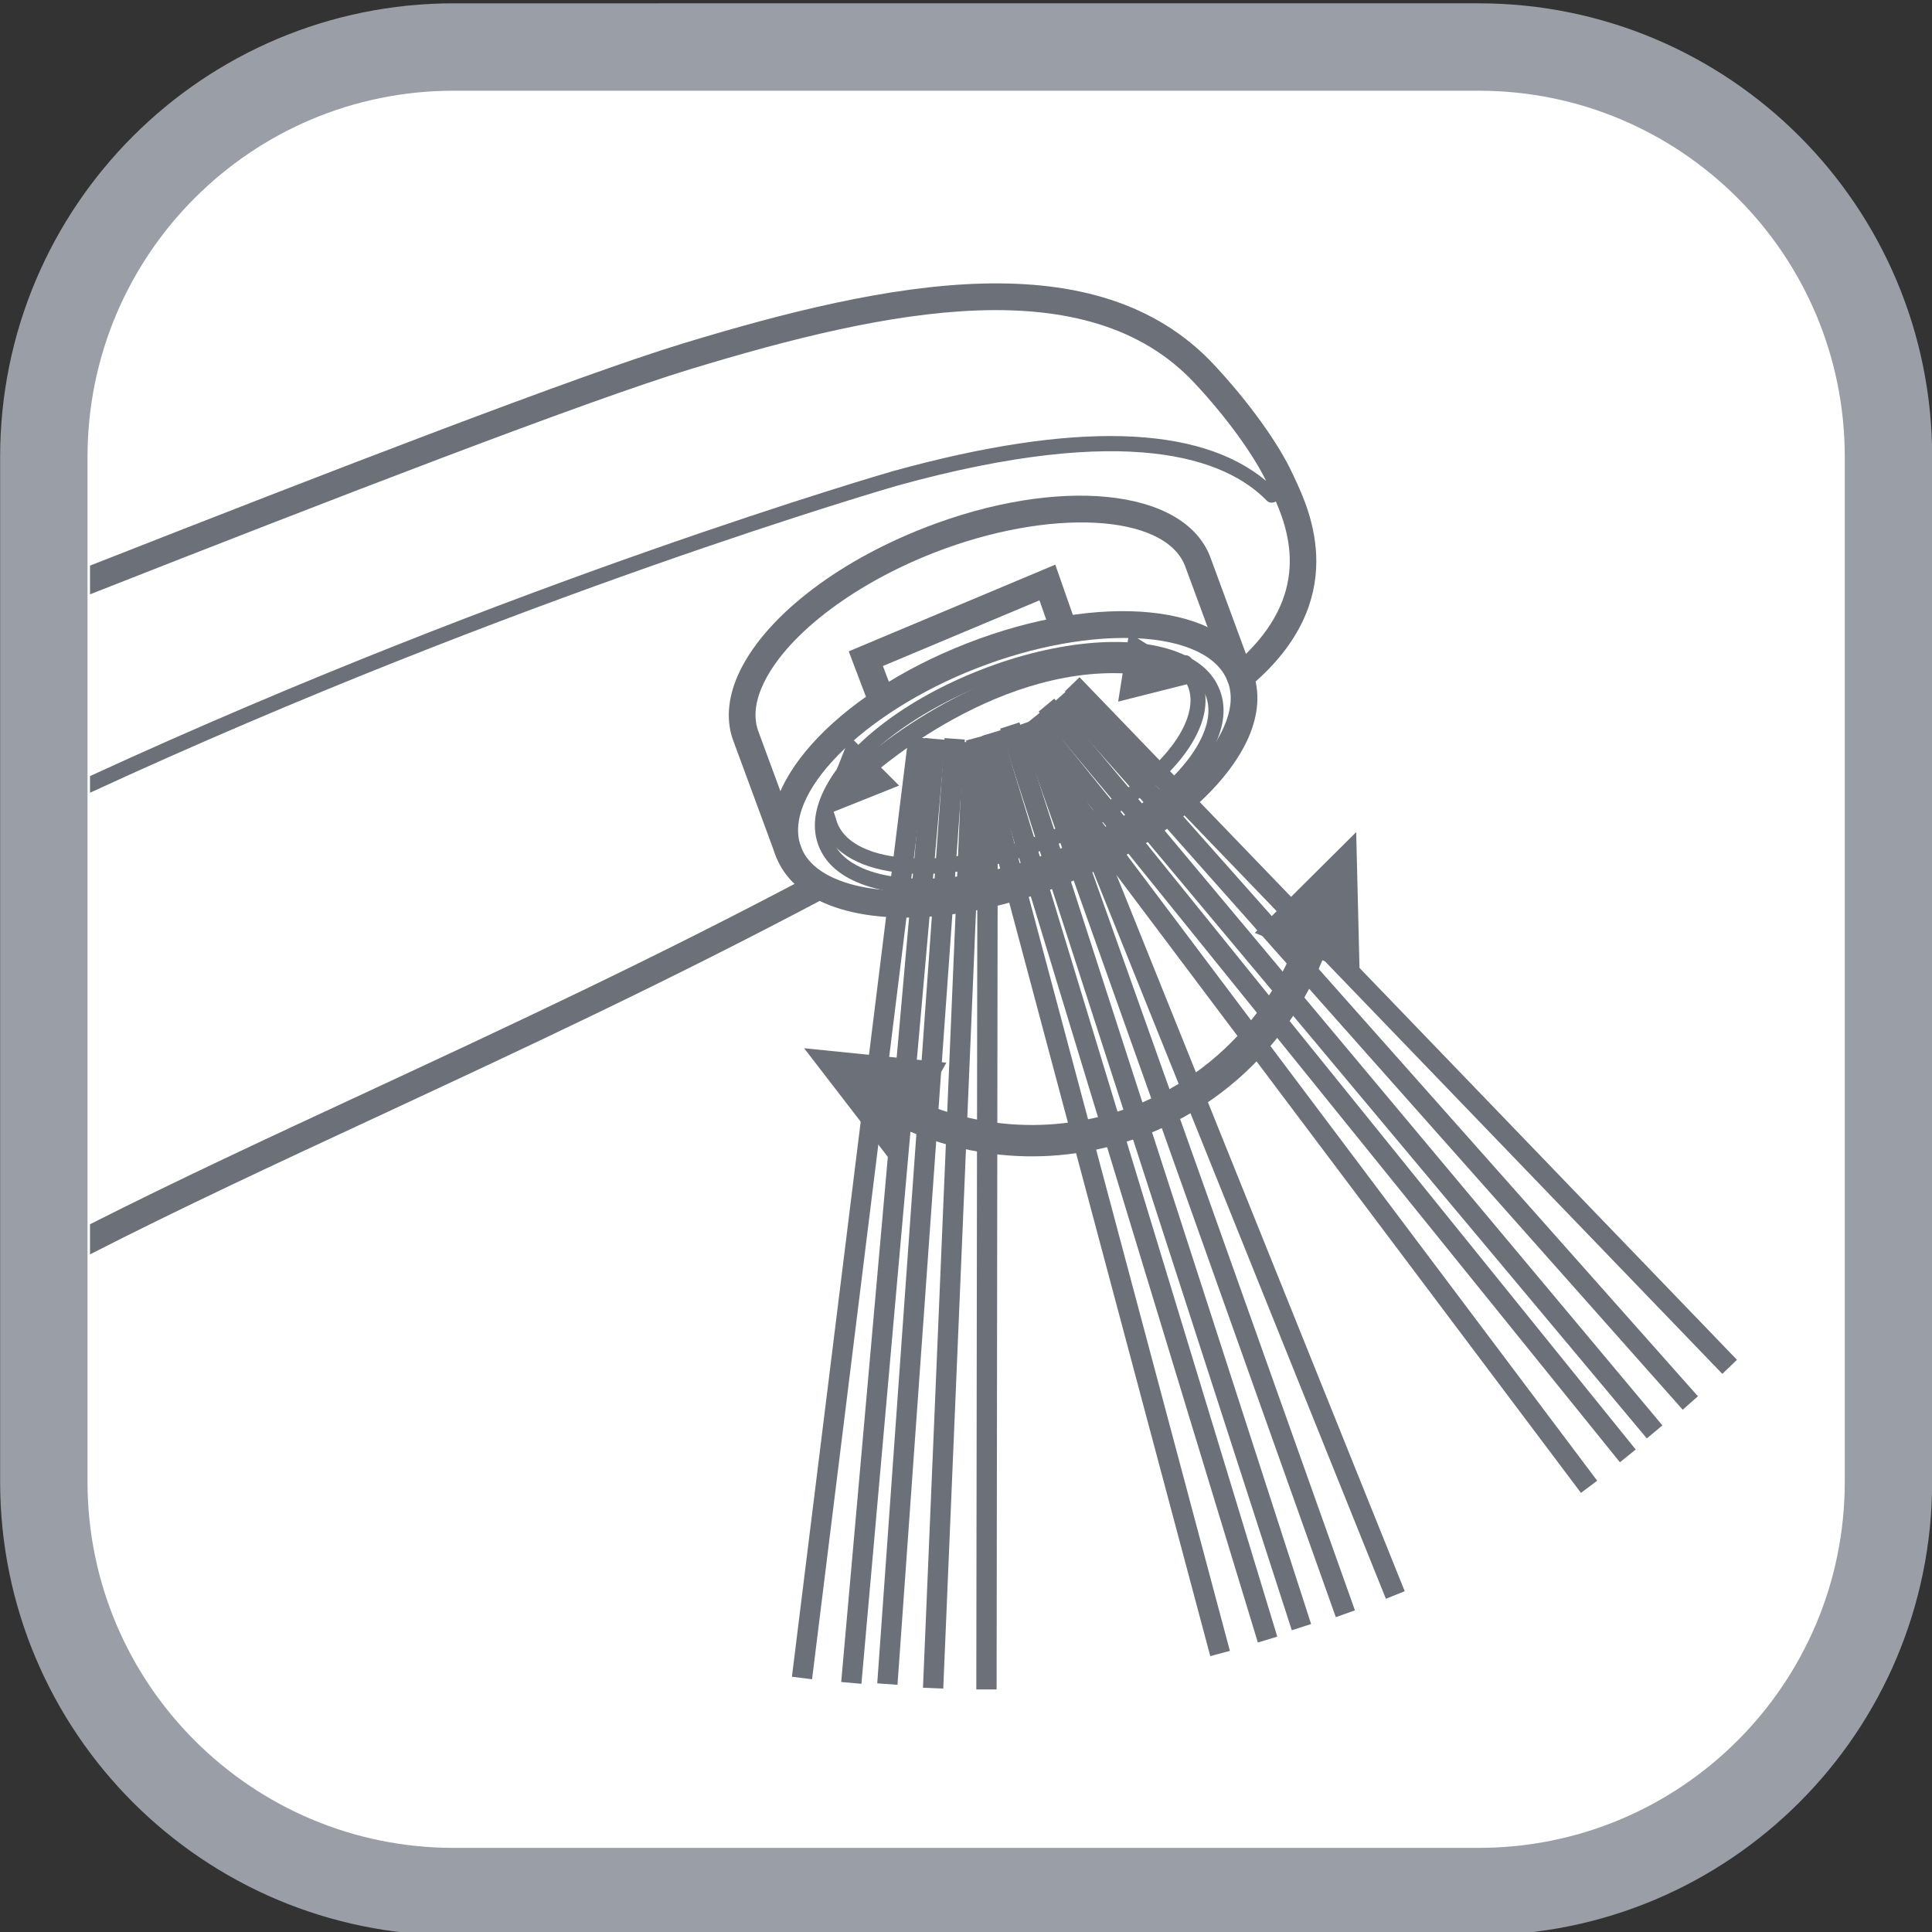
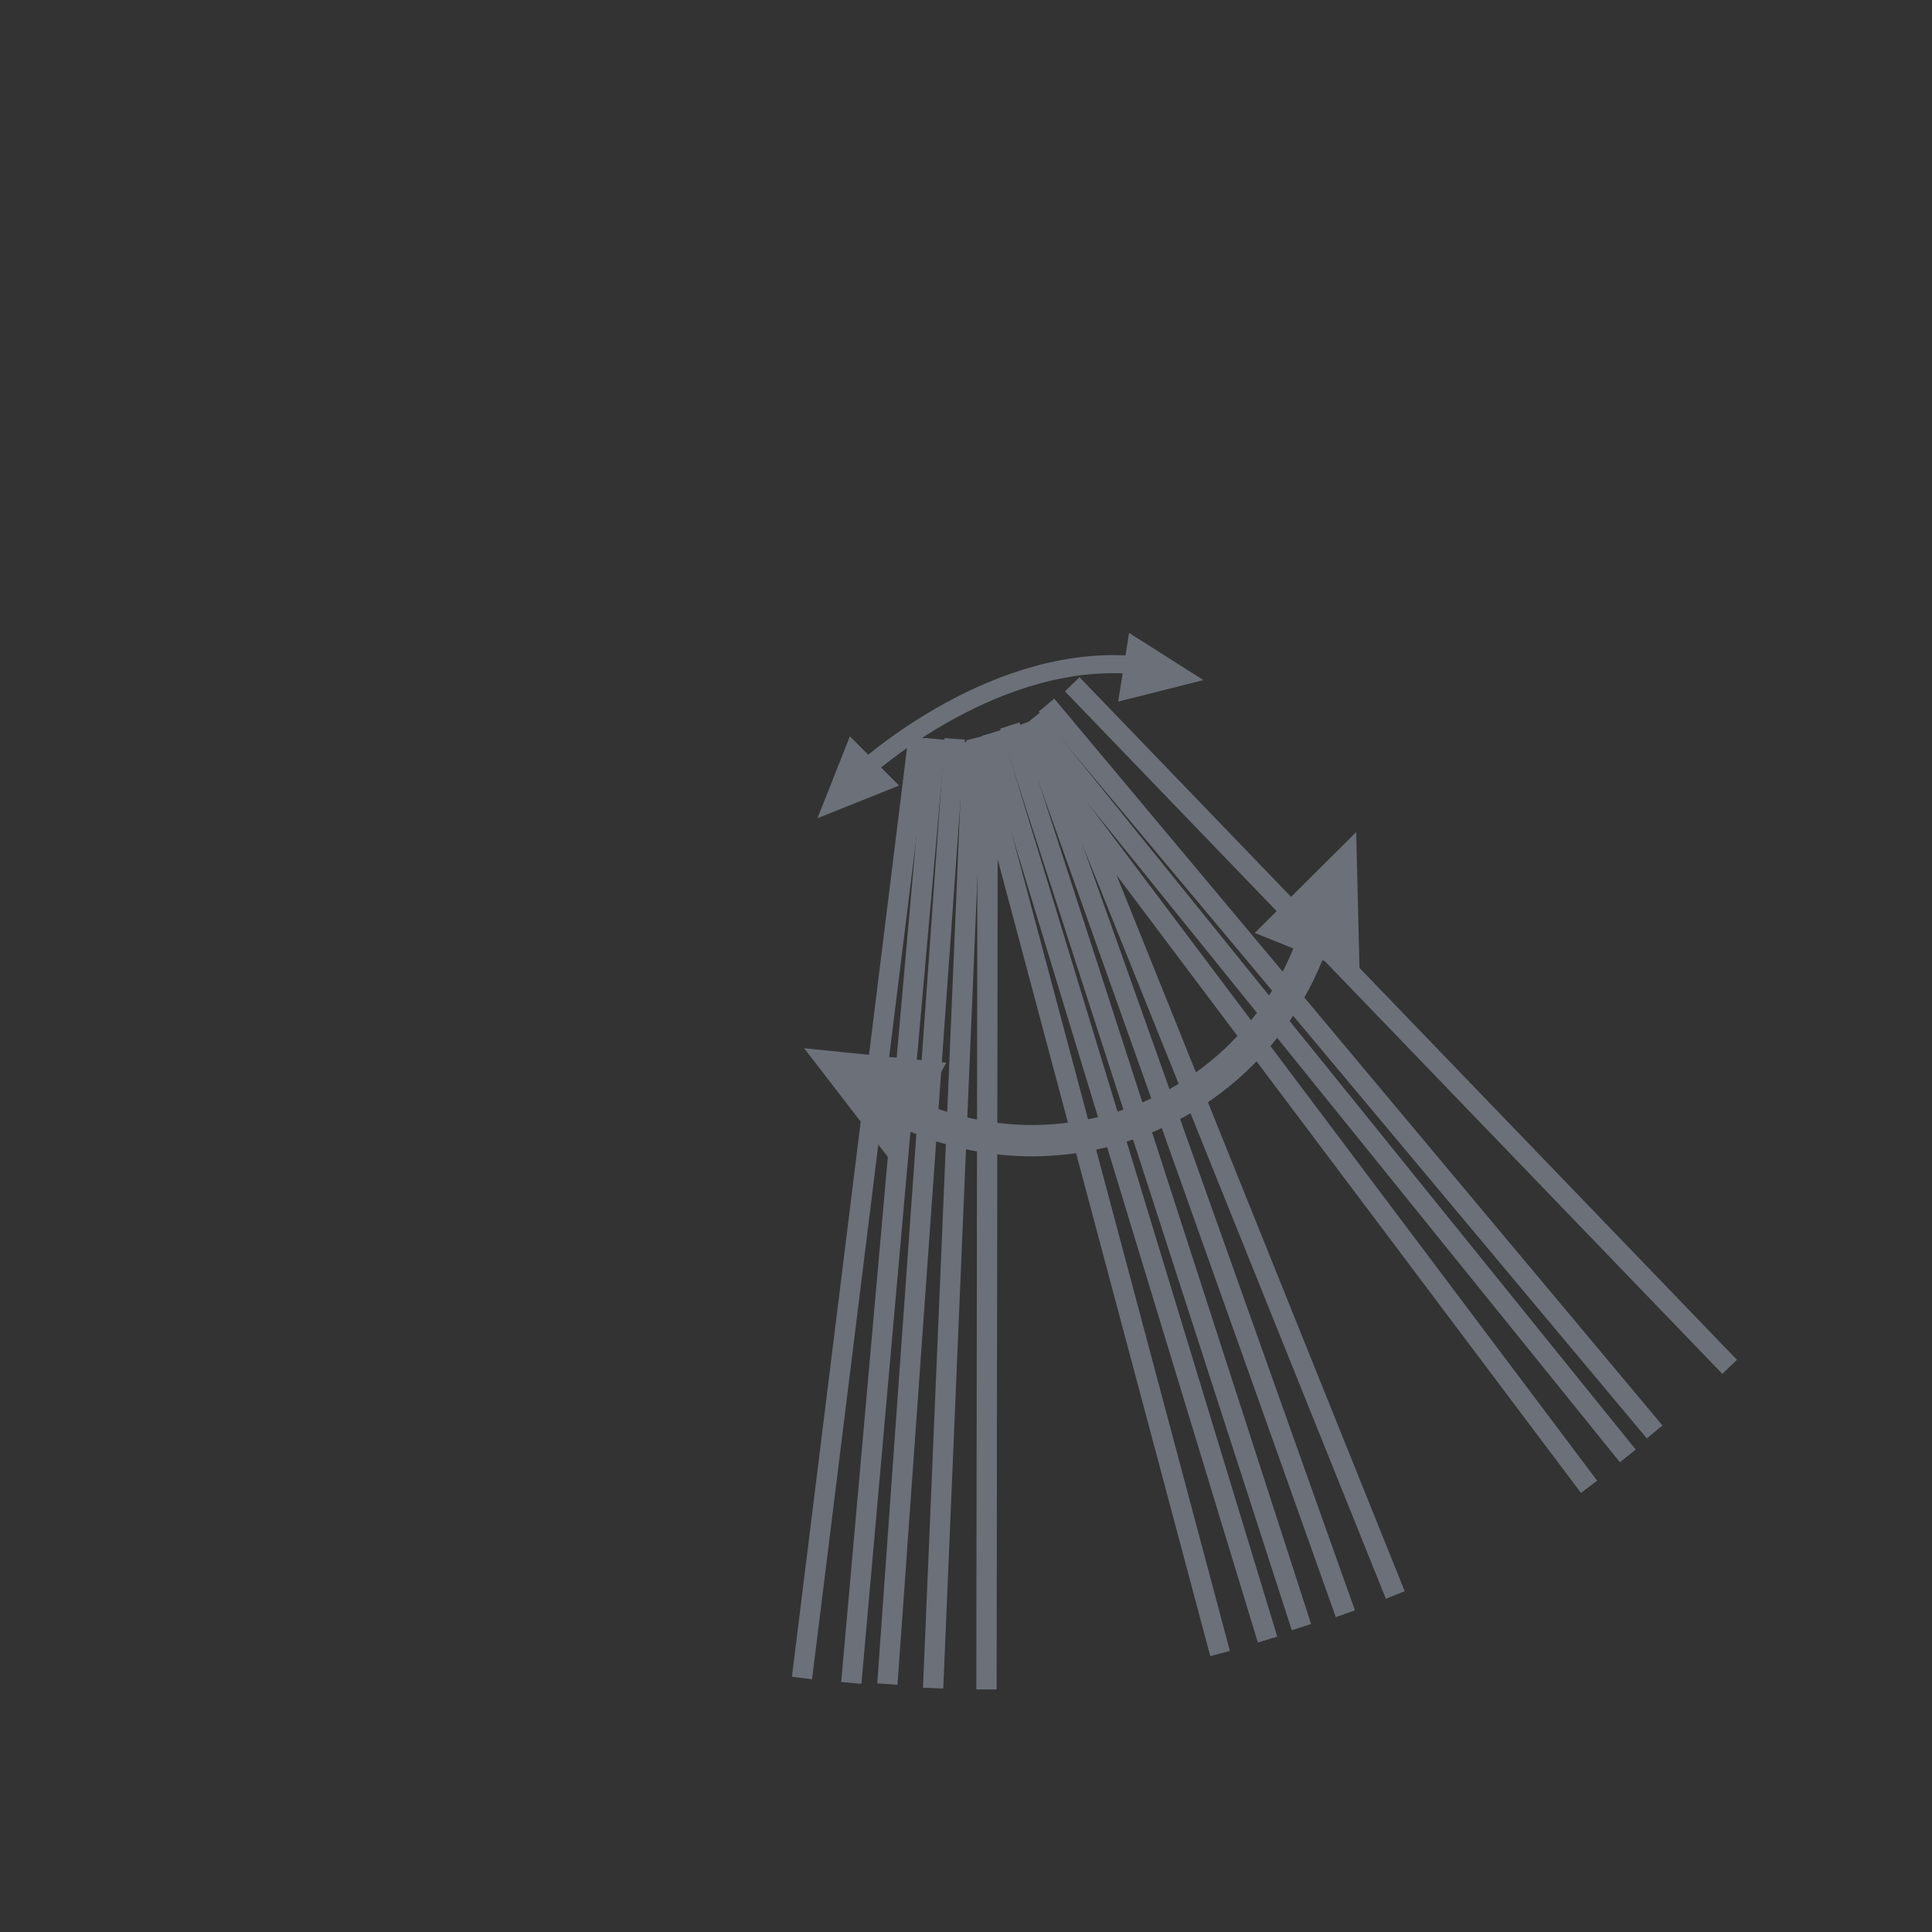
<svg xmlns="http://www.w3.org/2000/svg" xmlns:ns1="http://www.inkscape.org/namespaces/inkscape" xmlns:ns2="http://sodipodi.sourceforge.net/DTD/sodipodi-0.dtd" width="62" height="62" viewBox="0 0 16.404 16.404" version="1.1" id="svg2603" ns1:version="0.92.3 (2405546, 2018-03-11)" ns2:docname="ico-4.7.svg">
  <rect x="0" y="0" width="16.404" height="16.404" fill="#333333" stroke="none" />
  <defs id="defs2597">
    <clipPath id="clipPath80" clipPathUnits="userSpaceOnUse">
      <path id="path78" d="M 34.843,34.843 H 905.079 V 658.465 H 34.843 Z" ns1:connector-curvature="0" />
    </clipPath>
    <clipPath id="clipPath1498" clipPathUnits="userSpaceOnUse">
      <path id="path1496" d="M 34.843,34.843 H 905.079 V 658.465 H 34.843 Z" ns1:connector-curvature="0" />
    </clipPath>
    <clipPath id="clipPath1464" clipPathUnits="userSpaceOnUse">
      <path id="path1462" d="M 34.843,34.843 H 905.079 V 658.465 H 34.843 Z" ns1:connector-curvature="0" />
    </clipPath>
    <clipPath id="clipPath1364" clipPathUnits="userSpaceOnUse">
-       <path id="path1362" d="M 34.843,34.843 H 905.079 V 658.465 H 34.843 Z" ns1:connector-curvature="0" />
-     </clipPath>
+       </clipPath>
  </defs>
  <ns2:namedview id="base" pagecolor="#ffffff" bordercolor="#666666" borderopacity="1.0" ns1:pageopacity="0.0" ns1:pageshadow="2" ns1:zoom="5.6" ns1:cx="-8.6038219" ns1:cy="8.5938854" ns1:document-units="mm" ns1:current-layer="layer1" showgrid="false" units="px" ns1:window-width="1920" ns1:window-height="1137" ns1:window-x="1272" ns1:window-y="-8" ns1:window-maximized="1" />
  <g ns1:label="Vrstva 1" ns1:groupmode="layer" id="layer1" transform="translate(0,-280.596)">
    <g id="g1358" transform="matrix(0.643,0,0,-0.643,-176.413,574.607)">
      <g clip-path="url(#clipPath1364)" id="g1360">
        <g transform="translate(299.296,437.683)" id="g1366">
          <path id="path1368" style="fill:#ffffff;fill-opacity:1;fill-rule:nonzero;stroke:none" d="m 0,0 c 0,-2.989 -2.423,-5.412 -5.413,-5.412 h -13.532 c -2.989,0 -5.413,2.423 -5.413,5.412 v 13.533 c 0,2.989 2.424,5.412 5.413,5.412 H -5.413 C -2.423,18.945 0,16.522 0,13.533 Z" ns1:connector-curvature="0" />
        </g>
        <g transform="translate(299.296,437.683)" id="g1370">
          <path id="path1372" style="fill:none;stroke:#9a9fa7;stroke-width:1.154;stroke-linecap:butt;stroke-linejoin:miter;stroke-miterlimit:4;stroke-dasharray:none;stroke-opacity:1" d="m 0,0 c 0,-2.989 -2.423,-5.412 -5.413,-5.412 h -13.532 c -2.989,0 -5.413,2.423 -5.413,5.412 v 13.533 c 0,2.989 2.424,5.412 5.413,5.412 H -5.413 C -2.423,18.945 0,16.522 0,13.533 Z" ns1:connector-curvature="0" />
        </g>
        <g transform="translate(284.61,445.931)" id="g1374">
          <path id="path1376" style="fill:#6b7079;fill-opacity:1;fill-rule:nonzero;stroke:none" d="M 0,0 C 0.101,-0.26 0.319,-0.469 0.63,-0.605 1.368,-0.93 2.57,-0.841 3.767,-0.374 4.965,0.092 5.91,0.84 6.235,1.578 6.371,1.889 6.39,2.19 6.289,2.45 5.939,3.346 4.284,3.511 2.521,2.824 0.758,2.137 -0.35,0.897 0,0 M 2.649,2.495 C 4.175,3.089 5.692,3.01 5.96,2.321 6.027,2.149 6.011,1.947 5.911,1.72 5.628,1.074 4.736,0.381 3.639,-0.046 2.543,-0.473 1.417,-0.566 0.772,-0.282 0.545,-0.183 0.396,-0.044 0.329,0.128 0.061,0.816 1.123,1.9 2.649,2.495" ns1:connector-curvature="0" />
        </g>
        <g transform="translate(290.899,448.378)" id="g1378">
-           <path id="path1380" style="fill:#6b7079;fill-opacity:1;fill-rule:nonzero;stroke:none" d="m 0,0 -0.562,1.525 c -0.352,0.9 -2.007,1.064 -3.769,0.377 -1.197,-0.466 -2.142,-1.214 -2.467,-1.953 -0.136,-0.311 -0.155,-0.612 -0.054,-0.872 -10e-4,0.003 0.561,-1.521 0.561,-1.521 0.034,-0.091 0.135,-0.138 0.227,-0.104 0.091,0.034 0.138,0.135 0.104,0.227 l -0.562,1.524 c -0.068,0.176 -0.052,0.378 0.047,0.604 0.284,0.646 1.176,1.339 2.271,1.766 1.527,0.595 3.043,0.515 3.312,-0.174 -0.001,0.003 0.561,-1.521 0.561,-1.521 0.033,-0.092 0.135,-0.139 0.226,-0.105 C -0.013,-0.193 0.034,-0.091 0,0" ns1:connector-curvature="0" />
+           <path id="path1380" style="fill:#6b7079;fill-opacity:1;fill-rule:nonzero;stroke:none" d="m 0,0 -0.562,1.525 l -0.562,1.524 c -0.068,0.176 -0.052,0.378 0.047,0.604 0.284,0.646 1.176,1.339 2.271,1.766 1.527,0.595 3.043,0.515 3.312,-0.174 -0.001,0.003 0.561,-1.521 0.561,-1.521 0.033,-0.092 0.135,-0.139 0.226,-0.105 C -0.013,-0.193 0.034,-0.091 0,0" ns1:connector-curvature="0" />
        </g>
        <g transform="translate(285.17,446.077)" id="g1382">
          <path id="path1384" style="fill:#6b7079;fill-opacity:1;fill-rule:nonzero;stroke:none" d="M 0,0 C 0.08,-0.205 0.246,-0.364 0.496,-0.473 1.112,-0.744 2.131,-0.664 3.153,-0.265 4.177,0.133 4.981,0.764 5.251,1.379 5.361,1.628 5.375,1.858 5.295,2.062 5.216,2.268 5.049,2.427 4.8,2.536 4.184,2.807 3.166,2.727 2.143,2.328 1.119,1.929 0.315,1.299 0.044,0.683 -0.065,0.435 -0.08,0.205 0,0 M 2.216,2.142 C 3.176,2.517 4.159,2.6 4.72,2.353 4.918,2.266 5.05,2.144 5.109,1.99 5.17,1.837 5.156,1.658 5.069,1.46 4.822,0.899 4.042,0.295 3.081,-0.079 2.12,-0.454 1.137,-0.537 0.576,-0.291 0.377,-0.203 0.246,-0.081 0.186,0.072 0.126,0.226 0.14,0.405 0.227,0.603 0.473,1.163 1.254,1.767 2.216,2.142" ns1:connector-curvature="0" />
        </g>
        <g transform="translate(289.919,448.456)" id="g1386">
          <path id="path1388" style="fill:#6b7079;fill-opacity:1;fill-rule:nonzero;stroke:none" d="m 0,0 0.129,-0.278 c 0.053,-0.137 0.04,-0.304 -0.041,-0.489 -0.232,-0.527 -0.966,-1.095 -1.871,-1.448 -1.254,-0.489 -2.5,-0.425 -2.72,0.14 0.002,-0.005 -0.065,0.201 -0.065,0.201 -0.017,0.053 -0.074,0.081 -0.126,0.064 -0.053,-0.017 -0.081,-0.073 -0.064,-0.125 l 0.067,-0.207 c 0.271,-0.694 1.579,-0.806 2.981,-0.259 0.967,0.377 1.725,0.972 1.98,1.554 0.102,0.232 0.117,0.456 0.042,0.648 C 0.309,-0.194 0.181,0.084 0.181,0.084 0.158,0.134 0.098,0.155 0.049,0.132 -0.002,0.109 -0.023,0.05 0,0" ns1:connector-curvature="0" />
        </g>
        <g transform="translate(288.563,449.024)" id="g1390">
          <path id="path1392" style="fill:#6b7079;fill-opacity:1;fill-rule:nonzero;stroke:none" d="m 0,0 -0.207,0.591 -0.062,0.178 -0.173,-0.073 -2.397,-1.006 -0.157,-0.066 0.06,-0.16 0.208,-0.547 c 0.034,-0.091 0.136,-0.137 0.227,-0.103 0.091,0.035 0.137,0.137 0.103,0.228 L -2.606,-0.41 -2.703,-0.636 -0.305,0.37 -0.54,0.475 -0.333,-0.116 C -0.301,-0.208 -0.2,-0.257 -0.108,-0.225 -0.016,-0.193 0.032,-0.092 0,0" ns1:connector-curvature="0" />
        </g>
        <g transform="translate(291.45,450.945)" id="g1394">
          <path id="path1396" style="fill:#6b7079;fill-opacity:1;fill-rule:nonzero;stroke:none" d="m 0,0 -0.023,0.049 c -0.184,0.4 -0.581,0.95 -1.036,1.438 -1.545,1.654 -4.287,1.112 -7.019,0.28 -1.364,-0.415 -4.649,-1.684 -7.824,-2.932 v -0.379 c 3.208,1.262 6.555,2.556 7.927,2.973 2.623,0.799 5.245,1.329 6.658,-0.183 0.412,-0.441 0.767,-0.928 0.945,-1.292 -0.883,0.739 -2.529,0.79 -4.916,0.132 -0.072,-0.02 -4.993,-1.444 -10.614,-4.03 v -0.22 c 5.639,2.603 10.595,4.037 10.667,4.057 3.047,0.84 4.331,0.355 4.872,-0.2 0.032,-0.034 0.081,-0.034 0.12,-0.011 0.21,-0.487 0.442,-1.314 -0.557,-2.16 -0.074,-0.063 -0.083,-0.175 -0.02,-0.25 0.063,-0.074 0.174,-0.083 0.249,-0.02 C 0.758,-1.62 0.208,-0.443 0,0 m -6.362,-5.243 c -2.096,-1.112 -4.031,-2.012 -5.903,-2.882 -1.283,-0.595 -2.497,-1.16 -3.637,-1.737 v -0.398 c 1.182,0.605 2.446,1.193 3.786,1.815 1.876,0.873 3.815,1.774 5.92,2.89 0.086,0.046 0.119,0.153 0.073,0.239 -0.046,0.087 -0.152,0.119 -0.239,0.073" ns1:connector-curvature="0" />
        </g>
      </g>
    </g>
    <g transform="matrix(0.643,0,0,-0.643,8.285,286.861)" id="g1398">
      <path id="path1400" style="fill:none;stroke:#6b7079;stroke-width:0.268;stroke-linecap:butt;stroke-linejoin:miter;stroke-miterlimit:4;stroke-dasharray:none;stroke-opacity:1" d="M 0,0 3.226,-12.091" ns1:connector-curvature="0" />
    </g>
    <g transform="matrix(0.643,0,0,-0.643,8.843,286.674)" id="g1402">
      <path id="path1404" style="fill:none;stroke:#6b7079;stroke-width:0.268;stroke-linecap:butt;stroke-linejoin:miter;stroke-miterlimit:4;stroke-dasharray:none;stroke-opacity:1" d="M 0,0 4.672,-11.609" ns1:connector-curvature="0" />
    </g>
    <g transform="matrix(0.643,0,0,-0.643,8.574,286.756)" id="g1406">
      <path id="path1408" style="fill:none;stroke:#6b7079;stroke-width:0.268;stroke-linecap:butt;stroke-linejoin:miter;stroke-miterlimit:4;stroke-dasharray:none;stroke-opacity:1" d="M 0,0 3.851,-11.906" ns1:connector-curvature="0" />
    </g>
    <g transform="matrix(0.643,0,0,-0.643,8.729,286.726)" id="g1410">
      <path id="path1412" style="fill:none;stroke:#6b7079;stroke-width:0.268;stroke-linecap:butt;stroke-linejoin:miter;stroke-miterlimit:4;stroke-dasharray:none;stroke-opacity:1" d="M 0,0 4.19,-11.776" ns1:connector-curvature="0" />
    </g>
    <g transform="matrix(0.643,0,0,-0.643,8.42,286.819)" id="g1414">
      <path id="path1416" style="fill:none;stroke:#6b7079;stroke-width:0.268;stroke-linecap:butt;stroke-linejoin:miter;stroke-miterlimit:4;stroke-dasharray:none;stroke-opacity:1" d="M 0,0 3.643,-11.972" ns1:connector-curvature="0" />
    </g>
    <g transform="matrix(0.643,0,0,-0.643,8.657,286.788)" id="g1418">
      <path id="path1420" style="fill:none;stroke:#6b7079;stroke-width:0.268;stroke-linecap:butt;stroke-linejoin:miter;stroke-miterlimit:4;stroke-dasharray:none;stroke-opacity:1" d="M 0,0 7.52,-10.003" ns1:connector-curvature="0" />
    </g>
    <g transform="matrix(0.643,0,0,-0.643,9.104,286.406)" id="g1422">
      <path id="path1424" style="fill:none;stroke:#6b7079;stroke-width:0.268;stroke-linecap:butt;stroke-linejoin:miter;stroke-miterlimit:4;stroke-dasharray:none;stroke-opacity:1" d="M 0,0 8.681,-9.013" ns1:connector-curvature="0" />
    </g>
    <g transform="matrix(0.643,0,0,-0.643,8.885,286.583)" id="g1426">
      <path id="path1428" style="fill:none;stroke:#6b7079;stroke-width:0.268;stroke-linecap:butt;stroke-linejoin:miter;stroke-miterlimit:4;stroke-dasharray:none;stroke-opacity:1" d="M 0,0 8.031,-9.597" ns1:connector-curvature="0" />
    </g>
    <g transform="matrix(0.643,0,0,-0.643,9.017,286.497)" id="g1430">
-       <path id="path1432" style="fill:none;stroke:#6b7079;stroke-width:0.268;stroke-linecap:butt;stroke-linejoin:miter;stroke-miterlimit:4;stroke-dasharray:none;stroke-opacity:1" d="M 0,0 8.297,-9.349" ns1:connector-curvature="0" />
-     </g>
+       </g>
    <g transform="matrix(0.643,0,0,-0.643,8.766,286.698)" id="g1434">
      <path id="path1436" style="fill:none;stroke:#6b7079;stroke-width:0.268;stroke-linecap:butt;stroke-linejoin:miter;stroke-miterlimit:4;stroke-dasharray:none;stroke-opacity:1" d="M 0,0 7.862,-9.735" ns1:connector-curvature="0" />
    </g>
    <g transform="matrix(0.643,0,0,-0.643,7.799,286.858)" id="g1438">
      <path id="path1440" style="fill:none;stroke:#6b7079;stroke-width:0.268;stroke-linecap:butt;stroke-linejoin:miter;stroke-miterlimit:4;stroke-dasharray:none;stroke-opacity:1" d="M 0,0 -1.539,-12.419" ns1:connector-curvature="0" />
    </g>
    <g transform="matrix(0.643,0,0,-0.643,8.386,286.894)" id="g1442">
      <path id="path1444" style="fill:none;stroke:#6b7079;stroke-width:0.268;stroke-linecap:butt;stroke-linejoin:miter;stroke-miterlimit:4;stroke-dasharray:none;stroke-opacity:1" d="M 0,0 -0.016,-12.514" ns1:connector-curvature="0" />
    </g>
    <g transform="matrix(0.643,0,0,-0.643,8.106,286.869)" id="g1446">
      <path id="path1448" style="fill:none;stroke:#6b7079;stroke-width:0.268;stroke-linecap:butt;stroke-linejoin:miter;stroke-miterlimit:4;stroke-dasharray:none;stroke-opacity:1" d="M 0,0 -0.889,-12.482" ns1:connector-curvature="0" />
    </g>
    <g transform="matrix(0.643,0,0,-0.643,8.261,286.899)" id="g1450">
      <path id="path1452" style="fill:none;stroke:#6b7079;stroke-width:0.268;stroke-linecap:butt;stroke-linejoin:miter;stroke-miterlimit:4;stroke-dasharray:none;stroke-opacity:1" d="M 0,0 -0.526,-12.489" ns1:connector-curvature="0" />
    </g>
    <g transform="matrix(0.643,0,0,-0.643,7.94,286.87)" id="g1454">
      <path id="path1456" style="fill:none;stroke:#6b7079;stroke-width:0.268;stroke-linecap:butt;stroke-linejoin:miter;stroke-miterlimit:4;stroke-dasharray:none;stroke-opacity:1" d="M 0,0 -1.107,-12.465" ns1:connector-curvature="0" />
    </g>
    <g id="g1458" transform="matrix(0.643,0,0,-0.643,-176.413,574.607)">
      <g clip-path="url(#clipPath1464)" id="g1460">
        <g transform="translate(286.015,442.718)" id="g1466">
          <path id="path1468" style="fill:none;stroke:#6b7079;stroke-width:0.414;stroke-linecap:butt;stroke-linejoin:miter;stroke-miterlimit:4;stroke-dasharray:none;stroke-opacity:1" d="M 0,0 C 0.912,-0.529 2.032,-0.691 3.12,-0.359 4.57,0.085 5.577,1.292 5.835,2.687" ns1:connector-curvature="0" />
        </g>
      </g>
    </g>
    <g transform="matrix(0.643,0,0,-0.643,8.035,289.619)" id="g1470">
      <path id="path1472" style="fill:#6b7079;fill-opacity:1;fill-rule:nonzero;stroke:none" d="m 0,0 -1.878,0.191 1.154,-1.498 z" ns1:connector-curvature="0" />
    </g>
    <g transform="matrix(0.643,0,0,-0.643,10.654,288.517)" id="g1474">
      <path id="path1476" style="fill:#6b7079;fill-opacity:1;fill-rule:nonzero;stroke:none" d="M 0,0 1.339,1.331 1.385,-0.56 Z" ns1:connector-curvature="0" />
    </g>
    <g transform="matrix(0.643,0,0,-0.643,9.494,286.553)" id="g1482">
      <path id="path1484" style="fill:#6b7079;fill-opacity:1;fill-rule:nonzero;stroke:none" d="M 0,0 1.126,0.284 0.144,0.907 Z" ns1:connector-curvature="0" />
    </g>
    <g transform="matrix(0.643,0,0,-0.643,7.634,287.266)" id="g1486">
      <path id="path1488" style="fill:#6b7079;fill-opacity:1;fill-rule:nonzero;stroke:none" d="M 0,0 -1.078,-0.431 -0.65,0.65 Z" ns1:connector-curvature="0" />
    </g>
    <g id="g1492" transform="matrix(0.643,0,0,-0.643,-176.413,574.607)">
      <g clip-path="url(#clipPath1498)" id="g1494">
        <g transform="translate(285.706,447.026)" id="g1500">
          <path id="path1502" style="fill:none;stroke:#6b7079;stroke-width:0.238;stroke-linecap:butt;stroke-linejoin:miter;stroke-miterlimit:4;stroke-dasharray:none;stroke-opacity:1" d="M 0,0 C 0,0 1.67,1.562 3.555,1.447" ns1:connector-curvature="0" />
        </g>
      </g>
    </g>
  </g>
</svg>